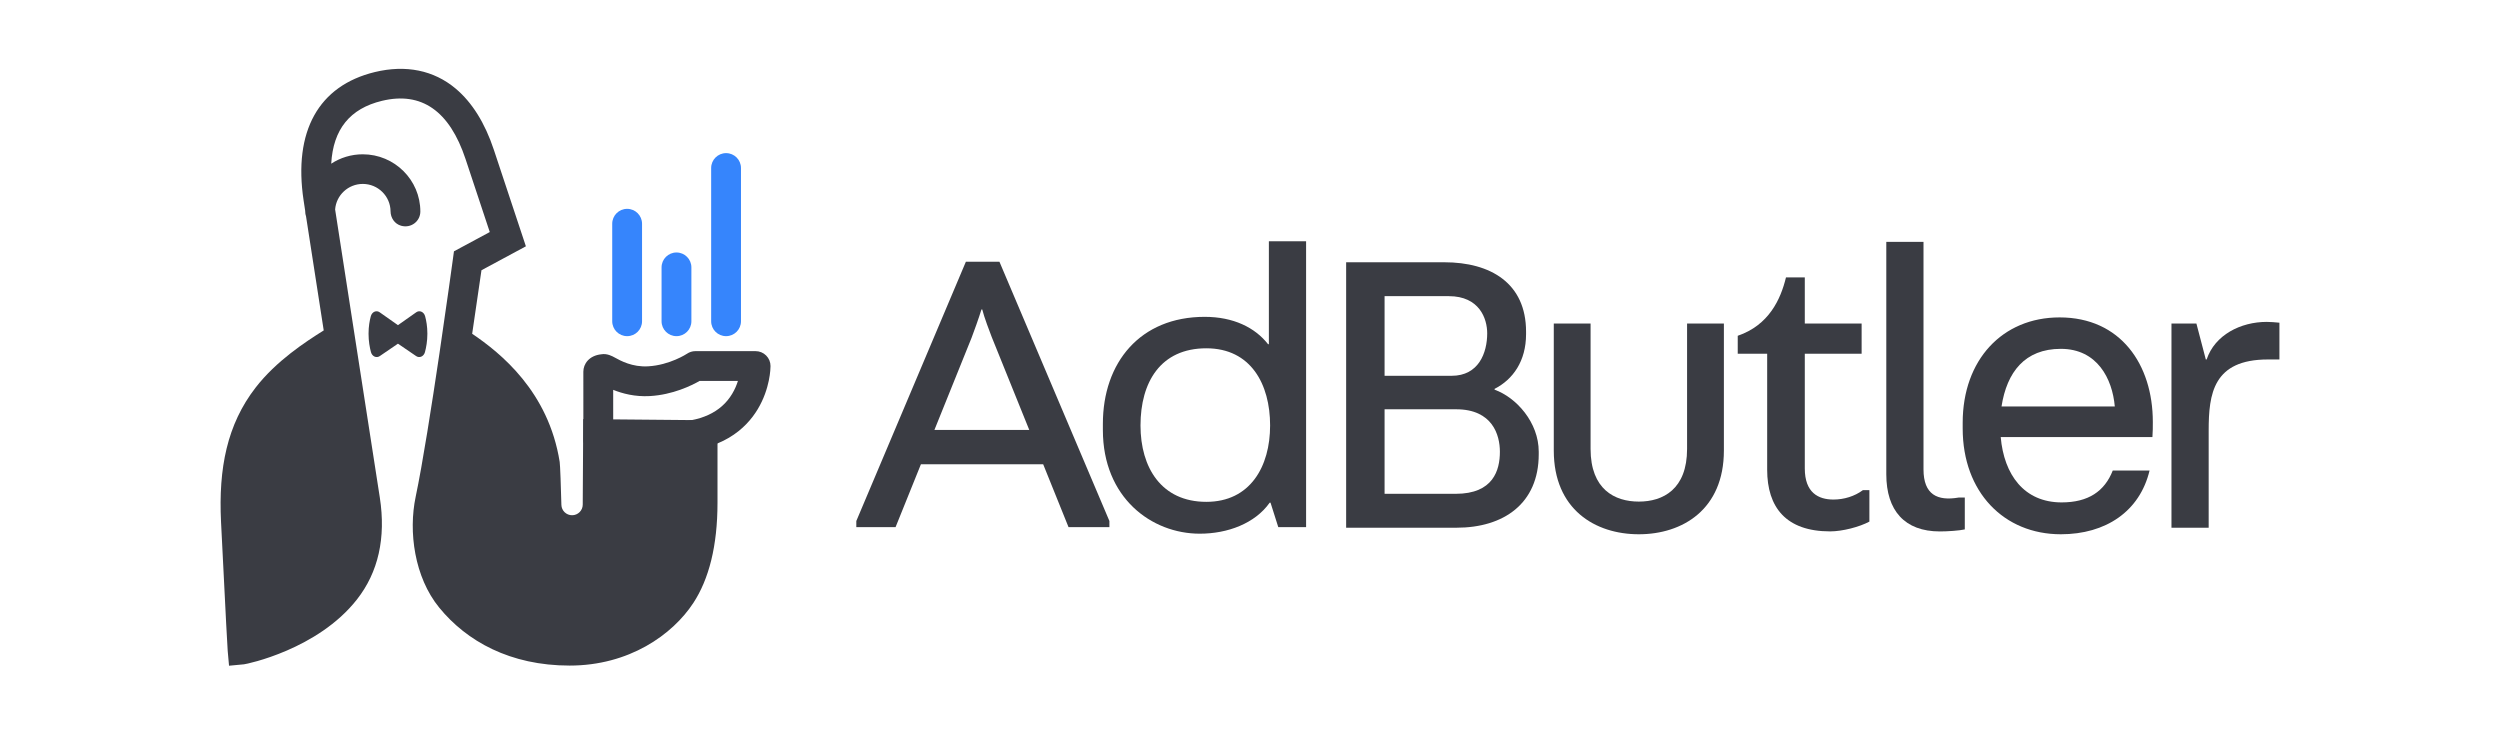
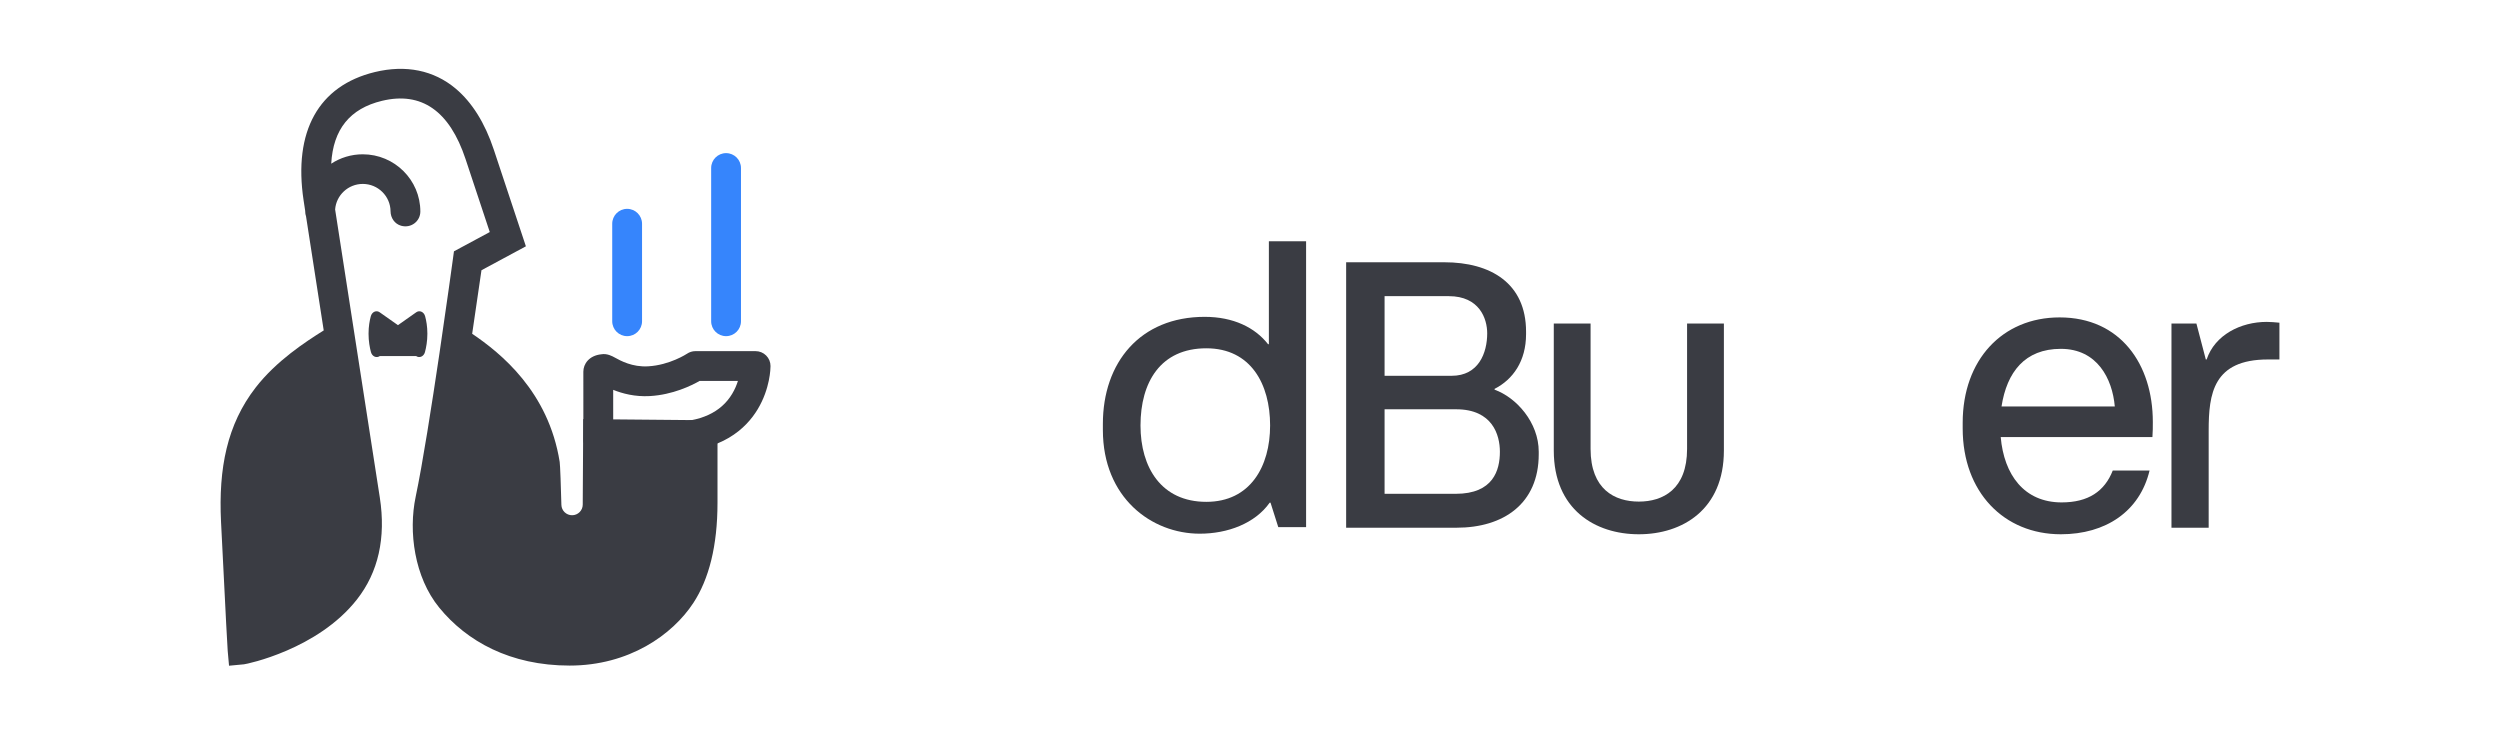
<svg xmlns="http://www.w3.org/2000/svg" width="160" height="47">
  <defs>
    <clipPath id="clip_0">
      <rect x="14.118" y="4.406" width="31.83" height="38.406" clip-rule="evenodd" />
    </clipPath>
  </defs>
  <g clip-path="url(#clip_0)">
    <path fill="rgb(58,60,67)" stroke="none" transform="translate(14.118 4.406)" d="M23.209 22.416L23.177 27.893C23.175 28.265 22.872 28.567 22.498 28.569C22.126 28.571 21.82 28.276 21.811 27.906C21.785 26.853 21.733 25.354 21.702 25.158C20.988 20.655 17.927 18.191 16.101 16.955C16.328 15.383 16.604 13.553 16.696 12.889L19.539 11.358L17.488 5.179C16.919 3.465 16.095 2.146 15.039 1.26C13.643 0.09 11.857 -0.274 9.874 0.205C6.268 1.078 4.647 3.995 5.312 8.418C5.344 8.625 5.378 8.853 5.416 9.102C5.416 9.112 5.415 9.122 5.415 9.132C5.415 9.24 5.434 9.343 5.468 9.439C5.729 11.149 6.123 13.682 6.6 16.741C5.419 17.481 3.566 18.691 2.244 20.396C0.411 22.761 -0.139 25.563 0.028 28.994C0.347 35.538 0.451 37.203 0.455 37.25L0.54 38.2L1.495 38.11C1.687 38.092 6.218 37.159 8.726 33.96C10.095 32.214 10.588 30.021 10.191 27.442C9.595 23.58 9.009 19.819 8.493 16.5C7.998 13.326 7.592 10.714 7.33 8.999C7.399 8.087 8.165 7.365 9.1 7.365C10.074 7.365 10.868 8.149 10.877 9.116C10.88 9.54 11.142 9.926 11.552 10.041C12.198 10.223 12.784 9.745 12.784 9.132C12.784 7.112 11.131 5.469 9.1 5.469C8.354 5.469 7.66 5.69 7.08 6.07C7.204 3.867 8.277 2.544 10.325 2.048C12.854 1.437 14.654 2.69 15.677 5.773L17.227 10.445L14.935 11.679L14.87 12.157C14.855 12.267 13.367 23.199 12.484 27.392C12.017 29.614 12.397 32.529 13.994 34.483C15.754 36.638 18.537 38.191 22.337 38.191C26.137 38.191 28.919 36.224 30.258 34.18C31.251 32.662 31.802 30.542 31.802 27.767L31.802 22.495L23.209 22.416Z" />
  </g>
  <defs>
    <clipPath id="clip_1">
      <rect x="-136" y="-25" width="1386" height="5107" clip-rule="evenodd" />
    </clipPath>
  </defs>
  <g clip-path="url(#clip_1)">
-     <path fill="rgb(58,60,67)" stroke="none" transform="translate(23.587 19.921)" d="M3.621 0.32C3.545 0.039 3.267 -0.087 3.052 0.065L1.882 0.889L0.712 0.065C0.497 -0.087 0.22 0.039 0.144 0.32C0.069 0.596 0 0.974 0 1.434C0 1.917 0.075 2.322 0.154 2.615C0.229 2.892 0.504 3.015 0.718 2.869L1.882 2.074L3.047 2.869C3.261 3.015 3.535 2.892 3.61 2.615C3.689 2.322 3.765 1.917 3.765 1.434C3.765 0.974 3.696 0.596 3.621 0.32" />
+     <path fill="rgb(58,60,67)" stroke="none" transform="translate(23.587 19.921)" d="M3.621 0.32C3.545 0.039 3.267 -0.087 3.052 0.065L1.882 0.889L0.712 0.065C0.497 -0.087 0.22 0.039 0.144 0.32C0.069 0.596 0 0.974 0 1.434C0 1.917 0.075 2.322 0.154 2.615C0.229 2.892 0.504 3.015 0.718 2.869L3.047 2.869C3.261 3.015 3.535 2.892 3.61 2.615C3.689 2.322 3.765 1.917 3.765 1.434C3.765 0.974 3.696 0.596 3.621 0.32" />
  </g>
  <defs>
    <clipPath id="clip_2">
      <rect x="-136" y="-25" width="1386" height="5107" clip-rule="evenodd" />
    </clipPath>
  </defs>
  <g clip-path="url(#clip_2)">
    <path fill="rgb(58,60,67)" stroke="none" transform="translate(37.334 22.473)" d="M0.001 5.653C0.001 6.179 0.429 6.606 0.956 6.606L0.956 6.606C1.484 6.606 1.911 6.178 1.911 5.652L1.91 2.477C2.492 2.711 3.298 2.93 4.251 2.876C5.723 2.793 6.924 2.202 7.44 1.907L9.893 1.907C9.813 2.163 9.695 2.447 9.525 2.731C8.807 3.929 7.483 4.536 5.589 4.536C5.062 4.536 4.634 4.963 4.634 5.489C4.634 6.016 5.062 6.443 5.589 6.443C8.842 6.443 10.416 4.957 11.163 3.711C11.955 2.39 11.979 1.097 11.979 0.954C11.98 0.701 11.879 0.459 11.7 0.28C11.521 0.1 11.278 0 11.025 0L7.172 0C6.98 0 6.792 0.058 6.634 0.166C6.623 0.173 5.53 0.894 4.144 0.972C3.132 1.03 2.378 0.612 2.013 0.41L2.01 0.408L2.009 0.408C1.854 0.322 1.52 0.137 1.153 0.201C0.36 0.283 -0.001 0.824 4.46478e-06 1.317L0.001 5.653Z" fill-rule="evenodd" />
  </g>
  <defs>
    <clipPath id="clip_3">
      <rect x="-136" y="-25" width="1386" height="5107" clip-rule="evenodd" />
    </clipPath>
  </defs>
  <g clip-path="url(#clip_3)">
    <path fill="rgb(54,133,252)" stroke="none" transform="translate(45.514 9.8)" d="M0.955 11.714L0.955 11.714C0.428 11.714 0 11.287 0 10.761L0 0.954C0 0.427 0.428 0 0.955 0C1.482 0 1.909 0.427 1.909 0.954L1.909 10.761C1.909 11.287 1.482 11.714 0.955 11.714" />
  </g>
  <defs>
    <clipPath id="clip_4">
      <rect x="-136" y="-25" width="1386" height="5107" clip-rule="evenodd" />
    </clipPath>
  </defs>
  <g clip-path="url(#clip_4)">
-     <path fill="rgb(54,133,252)" stroke="none" transform="translate(42.34 16.159)" d="M0.955 5.355L0.955 5.355C0.428 5.355 0 4.928 0 4.402L0 0.954C0 0.427 0.428 0 0.955 0C1.482 0 1.909 0.427 1.909 0.954L1.909 4.402C1.909 4.928 1.482 5.355 0.955 5.355" />
-   </g>
+     </g>
  <defs>
    <clipPath id="clip_5">
      <rect x="-136" y="-25" width="1386" height="5107" clip-rule="evenodd" />
    </clipPath>
  </defs>
  <g clip-path="url(#clip_5)">
    <path fill="rgb(54,133,252)" stroke="none" transform="translate(39.182 13.366)" d="M0.955 8.148L0.955 8.148C0.428 8.148 0 7.721 0 7.194L0 0.954C0 0.427 0.428 0 0.955 0C1.482 0 1.909 0.427 1.909 0.954L1.909 7.194C1.909 7.721 1.482 8.148 0.955 8.148" />
  </g>
  <defs>
    <clipPath id="clip_6">
      <rect x="-136" y="-25" width="1386" height="5107" clip-rule="evenodd" />
    </clipPath>
  </defs>
  <g clip-path="url(#clip_6)">
    <path fill="rgb(58,60,67)" stroke="none" transform="translate(86.153 16.785)" d="M12.326 12.127C12.326 10.245 10.886 8.651 9.5 8.155L9.5 8.102C10.677 7.501 11.515 6.325 11.515 4.6L11.515 4.443C11.515 1.333 9.238 0 6.281 0L0 0L0 16.989L7.066 16.989C10.075 16.989 12.326 15.447 12.326 12.284L12.326 12.127ZM2.46 2.169L2.46 7.266L6.752 7.266C8.479 7.266 9.028 5.802 9.028 4.548C9.028 3.607 8.531 2.169 6.569 2.169L2.46 2.169ZM2.46 9.409L2.46 14.819L7.013 14.819C9.421 14.819 9.84 13.303 9.84 12.127C9.84 11.056 9.369 9.409 7.039 9.409L2.46 9.409Z" fill-rule="evenodd" />
  </g>
  <defs>
    <clipPath id="clip_7">
      <rect x="-136" y="-25" width="1386" height="5107" clip-rule="evenodd" />
    </clipPath>
  </defs>
  <g clip-path="url(#clip_7)">
    <path fill="rgb(58,60,67)" stroke="none" transform="translate(99.442 20.706)" d="M2.355 0L2.355 8.024C2.355 10.612 3.899 11.396 5.443 11.396C6.987 11.396 8.531 10.612 8.531 8.024L8.531 0L10.887 0L10.887 8.129C10.887 11.893 8.244 13.487 5.443 13.487C2.643 13.487 0 11.893 0 8.129L0 0L2.355 0Z" />
  </g>
  <defs>
    <clipPath id="clip_8">
      <rect x="-136" y="-25" width="1386" height="5107" clip-rule="evenodd" />
    </clipPath>
  </defs>
  <g clip-path="url(#clip_8)">
-     <path fill="rgb(58,60,67)" stroke="none" transform="translate(111.215 17.752)" d="M7.929 2.954L7.929 4.888L4.292 4.888L4.292 12.232C4.292 13.774 5.155 14.219 6.124 14.219C6.804 14.219 7.484 14.009 8.008 13.618L8.426 13.618L8.426 15.63C7.799 15.97 6.699 16.257 5.914 16.257C3.088 16.257 1.884 14.715 1.884 12.311L1.884 4.888L0 4.888L0 3.738C1.989 3.058 2.748 1.411 3.088 0L4.292 0L4.292 2.954L7.929 2.954Z" />
-   </g>
+     </g>
  <defs>
    <clipPath id="clip_9">
-       <rect x="-136" y="-25" width="1386" height="5107" clip-rule="evenodd" />
-     </clipPath>
+       </clipPath>
  </defs>
  <g clip-path="url(#clip_9)">
    <path fill="rgb(58,60,67)" stroke="none" transform="translate(120.723 15.479)" d="M2.381 14.56C2.381 16.181 3.271 16.599 4.632 16.364L5.024 16.364L5.024 18.403C4.684 18.481 3.925 18.533 3.429 18.533C1.177 18.533 0 17.201 0 14.874L0 0L2.381 0L2.381 14.56Z" />
  </g>
  <defs>
    <clipPath id="clip_10">
      <rect x="-136" y="-25" width="1386" height="5107" clip-rule="evenodd" />
    </clipPath>
  </defs>
  <g clip-path="url(#clip_10)">
    <path fill="rgb(58,60,67)" stroke="none" transform="translate(125.612 20.314)" d="M6.281 13.879C9.159 13.879 11.332 12.415 11.96 9.801L9.604 9.801C9.081 11.134 8.034 11.84 6.333 11.84C3.926 11.84 2.643 10.062 2.434 7.658L12.143 7.658C12.169 7.266 12.169 7.057 12.169 6.691C12.169 3.006 10.101 0 6.202 0C2.538 0 0 2.718 0 6.743L0 7.109C0 11.186 2.643 13.879 6.281 13.879ZM2.486 5.698C2.826 3.502 3.978 2.012 6.281 2.012C8.61 2.012 9.578 3.92 9.735 5.698L2.486 5.698Z" fill-rule="evenodd" />
  </g>
  <defs>
    <clipPath id="clip_11">
      <rect x="-136" y="-25" width="1386" height="5107" clip-rule="evenodd" />
    </clipPath>
  </defs>
  <g clip-path="url(#clip_11)">
    <path fill="rgb(58,60,67)" stroke="none" transform="translate(138.974 20.601)" d="M2.381 13.173L0 13.173L0 0.105L1.596 0.105L2.198 2.405L2.251 2.405C2.774 0.836 4.423 0 6.098 0C6.255 0 6.726 0.026 6.909 0.052L6.909 2.405L6.176 2.405C2.669 2.405 2.381 4.6 2.381 6.952L2.381 13.173Z" />
  </g>
  <defs>
    <clipPath id="clip_12">
      <rect x="-136" y="-25" width="1386" height="5107" clip-rule="evenodd" />
    </clipPath>
  </defs>
  <g clip-path="url(#clip_12)">
-     <path fill="rgb(58,60,67)" stroke="none" transform="translate(54.804 16.749)" d="M4.135 12.963L11.959 12.963L13.582 16.988L16.198 16.988L16.198 16.596L9.159 0L7.013 0L0 16.596L0 16.988L2.512 16.988L4.135 12.963ZM7.38 4.861C7.484 4.6 7.877 3.502 8.008 3.058L8.06 3.058C8.165 3.502 8.557 4.548 8.662 4.809L11.069 10.768L4.998 10.768L7.38 4.861Z" fill-rule="evenodd" />
-   </g>
+     </g>
  <defs>
    <clipPath id="clip_13">
      <rect x="-136" y="-25" width="1386" height="5107" clip-rule="evenodd" />
    </clipPath>
  </defs>
  <g clip-path="url(#clip_13)">
    <path fill="rgb(58,60,67)" stroke="none" transform="translate(70.584 15.443)" d="M2.408 11.787C2.408 14.479 3.742 16.675 6.621 16.675C9.421 16.675 10.703 14.427 10.703 11.787C10.703 9.147 9.473 6.848 6.621 6.848C3.69 6.848 2.408 9.017 2.408 11.787M6.516 4.835C8.348 4.835 9.735 5.515 10.572 6.586L10.624 6.586L10.624 0L13.006 0L13.006 18.295L11.226 18.295L10.729 16.727L10.677 16.727C9.735 18.06 7.981 18.713 6.202 18.713C3.114 18.713 0 16.413 0 12.075L0 11.683C0 7.762 2.381 4.835 6.516 4.835" />
  </g>
</svg>